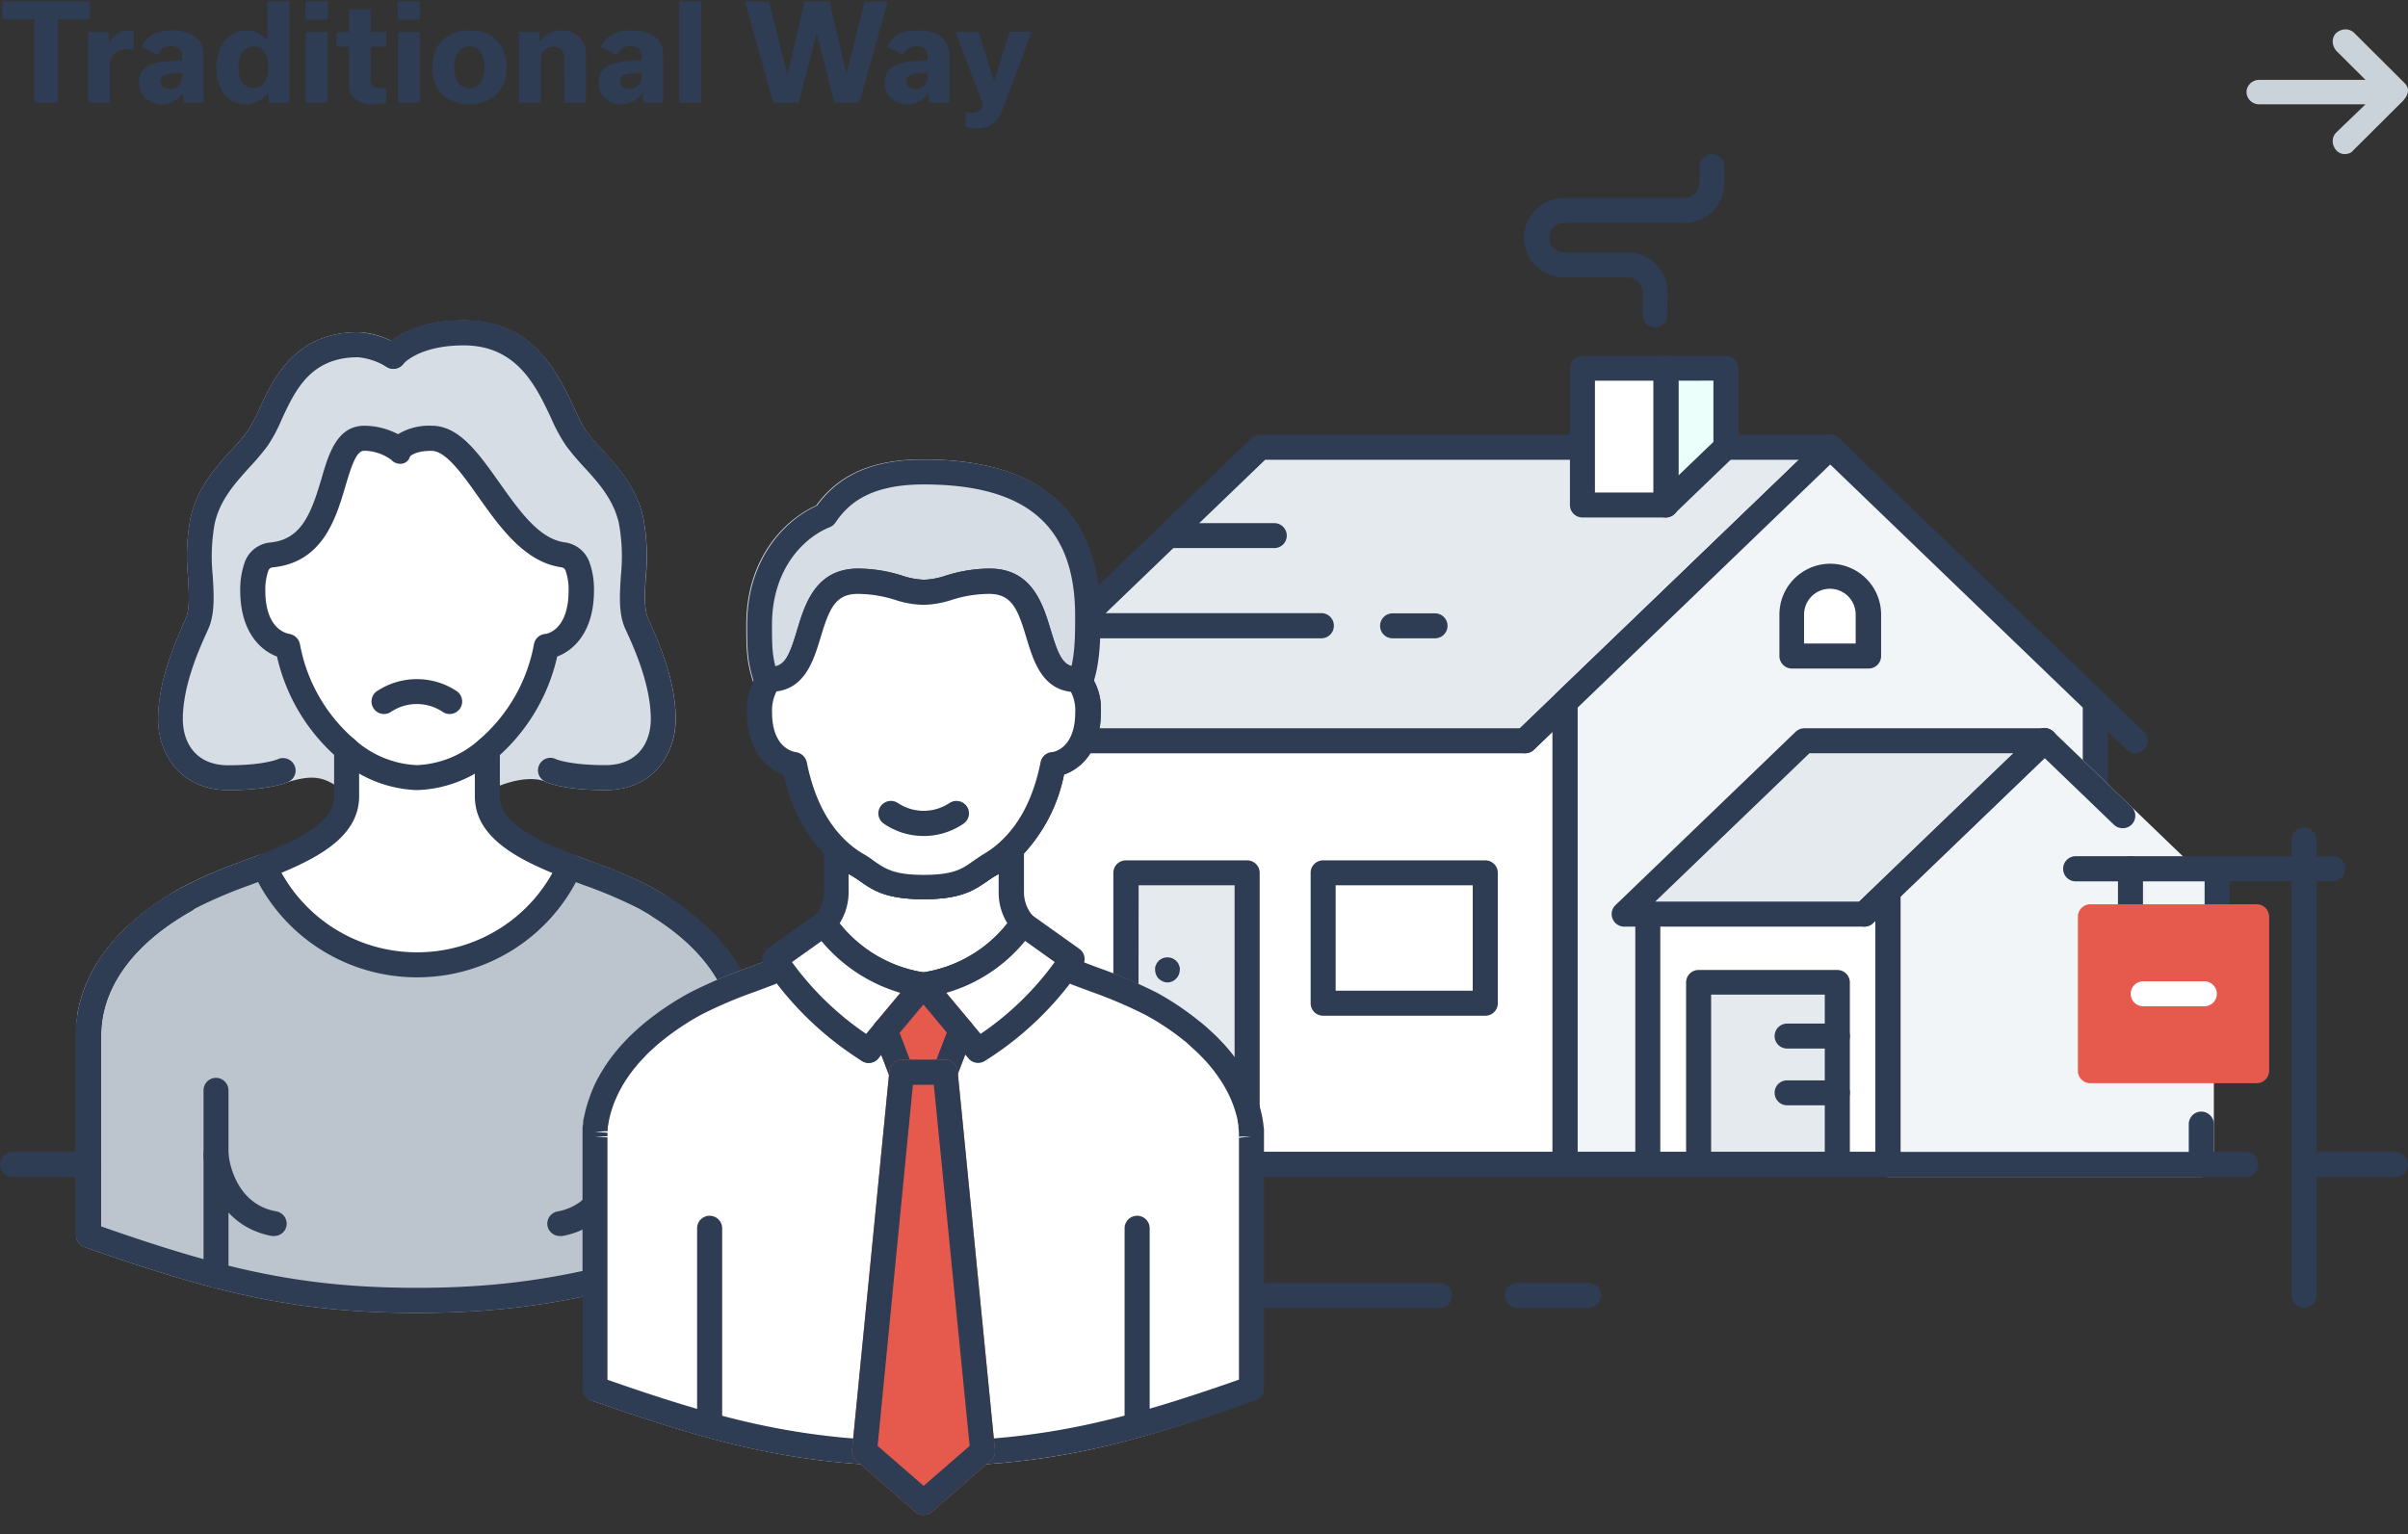
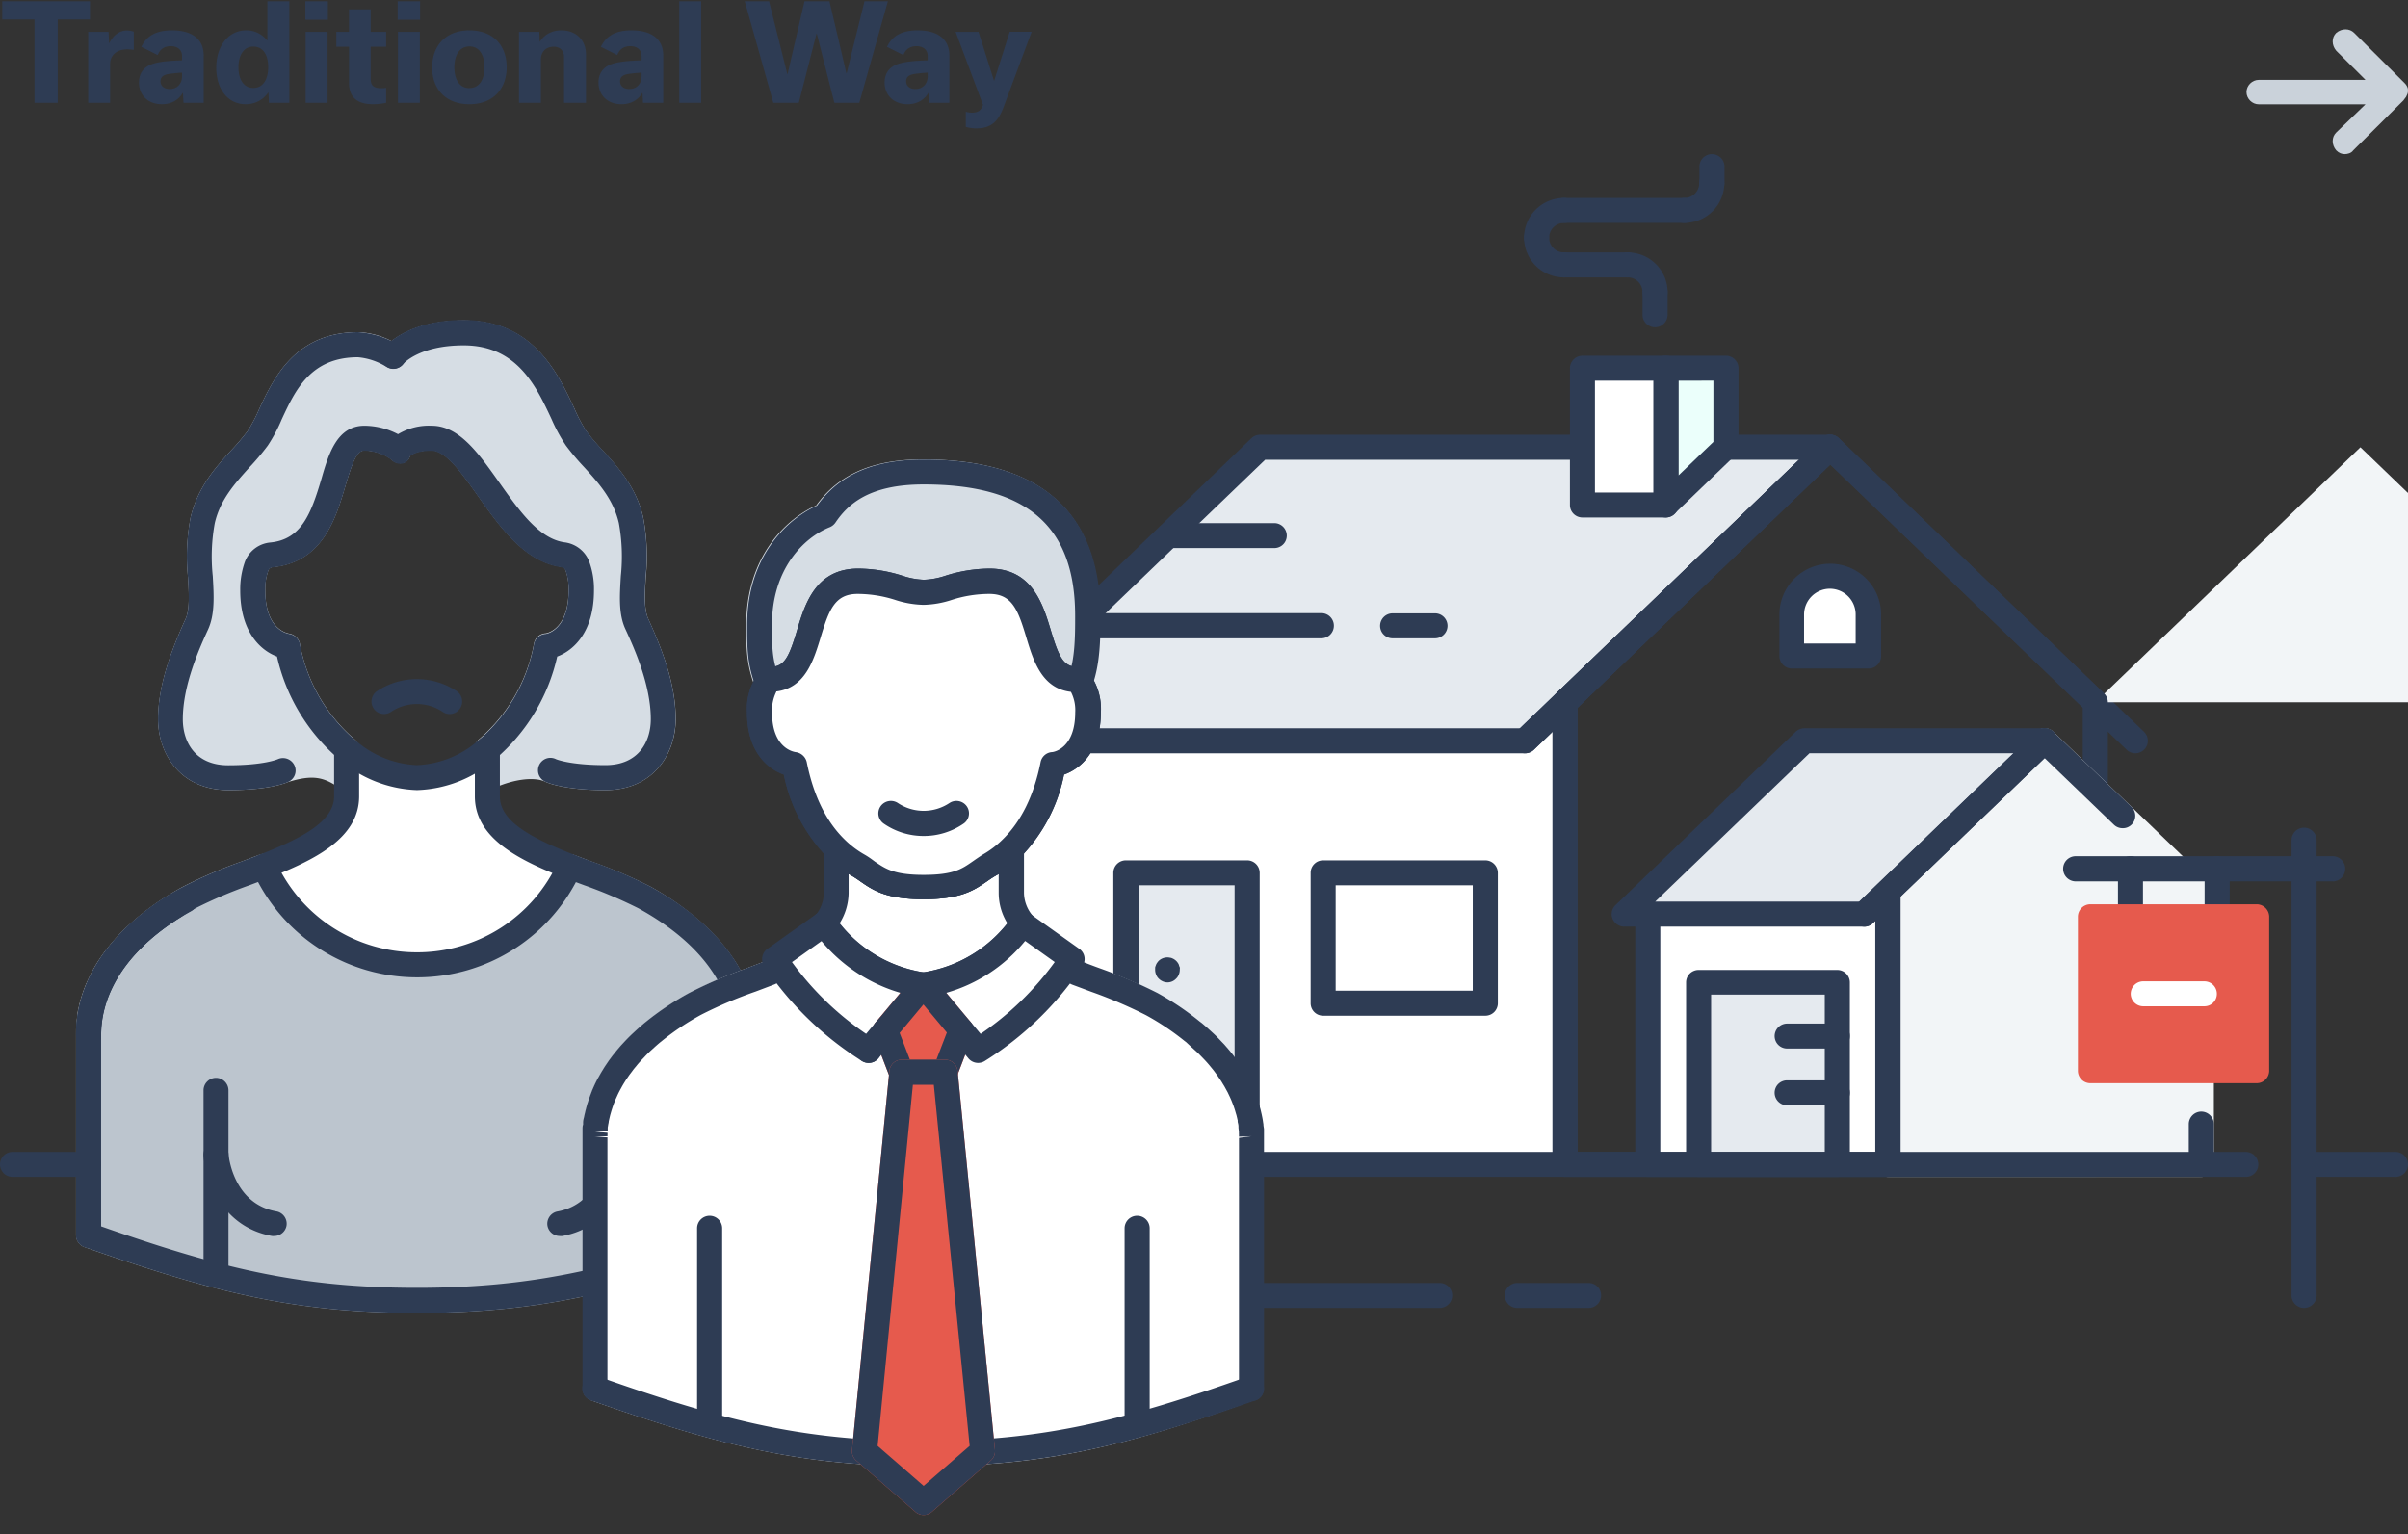
<svg xmlns="http://www.w3.org/2000/svg" width="328" height="209" fill="none">
  <rect width="100%" height="100%" fill="#333333" stroke="none" />
  <path d="M7.866 14V2.66h4.392V.176H.306V2.66h4.392V14h3.168ZM12.014 14h2.988V8.69c0-1.062.81-1.962 2.304-1.962.324 0 .702.036.918.072V4.316a2.877 2.877 0 0 0-.918-.162c-1.08 0-1.872.666-2.412 1.71h-.036l-.072-1.53h-2.772V14ZM27.749 14V7.574c0-2.124-1.422-3.438-4.32-3.438-2.16 0-3.456.738-4.176 2.25l2.232 1.116c.27-.702.81-1.206 1.782-1.206s1.53.54 1.53 1.35v.576c-1.566.054-3.006.144-4.014.486-1.332.45-1.854 1.404-1.854 2.538 0 1.71 1.224 2.952 3.132 2.952 1.26 0 2.25-.558 2.826-1.53h.036L24.995 14h2.754Zm-4.626-1.872c-.828 0-1.26-.468-1.26-1.044 0-.702.558-.918 1.134-1.008a21.02 21.02 0 0 1 1.8-.18v.504c0 .99-.648 1.728-1.674 1.728ZM33.472 14.198c1.26 0 2.358-.576 3.06-1.584h.036L36.622 14h2.79V.176h-2.988v5.328h-.036c-.702-.864-1.674-1.368-2.844-1.368-2.502 0-4.086 2.214-4.086 5.094 0 2.808 1.494 4.968 4.014 4.968Zm1.026-2.214c-1.368 0-2.016-1.278-2.016-2.79 0-1.62.684-2.844 2.016-2.844 1.35 0 2.034 1.134 2.034 2.808 0 1.602-.666 2.826-2.034 2.826ZM41.597 2.696h3.06V.176h-3.06v2.52ZM44.621 14V4.334h-2.988V14h2.988ZM45.81 6.368h1.729v4.914c0 1.872 1.008 2.916 3.276 2.916.666 0 1.332-.09 1.782-.198v-2.034a4.212 4.212 0 0 1-.684.054c-1.134 0-1.422-.486-1.422-1.314V6.368h2.106V4.334H50.49v-3.06h-2.952v3.06H45.81v2.034ZM54.166 2.696h3.06V.176h-3.06v2.52ZM57.19 14V4.334h-2.988V14h2.988ZM63.941 14.198c3.312 0 5.076-2.178 5.076-5.04 0-2.88-1.764-5.022-5.076-5.022-3.312 0-5.076 2.178-5.076 5.058 0 2.862 1.764 5.004 5.076 5.004Zm.018-7.866c1.368 0 2.034 1.224 2.034 2.844 0 1.602-.666 2.826-2.07 2.826-1.368 0-2.034-1.224-2.034-2.826 0-1.62.666-2.844 2.07-2.844ZM70.69 14h2.988V8.114c0-1.008.648-1.746 1.746-1.746.918 0 1.404.612 1.404 1.386V14h2.988V7.43c0-1.98-1.332-3.294-3.366-3.294-1.26 0-2.286.558-2.898 1.53h-.036l-.054-1.332H70.69V14ZM90.345 14V7.574c0-2.124-1.422-3.438-4.32-3.438-2.16 0-3.456.738-4.176 2.25l2.232 1.116c.27-.702.81-1.206 1.782-1.206s1.53.54 1.53 1.35v.576c-1.566.054-3.006.144-4.014.486-1.332.45-1.854 1.404-1.854 2.538 0 1.71 1.224 2.952 3.132 2.952 1.26 0 2.25-.558 2.826-1.53h.036L87.59 14h2.754Zm-4.626-1.872c-.828 0-1.26-.468-1.26-1.044 0-.702.558-.918 1.134-1.008a21.02 21.02 0 0 1 1.8-.18v.504c0 .99-.648 1.728-1.674 1.728ZM95.51 14V.176h-2.988V14h2.988ZM117.754.176l-2.43 9.81h-.036l-2.304-9.81h-3.402l-2.304 9.918h-.036L104.758.176h-3.312L105.334 14h3.474l2.412-9.414h.036L113.65 14h3.402L120.94.176h-3.186ZM129.315 14V7.574c0-2.124-1.422-3.438-4.32-3.438-2.16 0-3.456.738-4.176 2.25l2.232 1.116c.27-.702.81-1.206 1.782-1.206s1.53.54 1.53 1.35v.576c-1.566.054-3.006.144-4.014.486-1.332.45-1.854 1.404-1.854 2.538 0 1.71 1.224 2.952 3.132 2.952 1.26 0 2.25-.558 2.826-1.53h.036l.072 1.332h2.754Zm-4.626-1.872c-.828 0-1.26-.468-1.26-1.044 0-.702.558-.918 1.134-1.008a21.02 21.02 0 0 1 1.8-.18v.504c0 .99-.648 1.728-1.674 1.728ZM137.53 4.334l-2.106 6.642h-.036l-2.106-6.642h-3.114l3.726 9.954c-.234.774-.702 1.062-1.494 1.062a2.89 2.89 0 0 1-.846-.126v2.07c.342.09.81.198 1.44.198 2.07 0 3.006-1.026 3.708-2.916l3.816-10.242h-2.988Z" fill="#2E3C54" />
  <g clip-path="url(#a)">
    <path d="M135.524 158.639h77.666V96.473h-77.666v62.166Z" fill="#fff" />
-     <path d="M213.2 160.344h-77.627a1.708 1.708 0 0 1-1.708-1.695V96.483a1.704 1.704 0 0 1 1.708-1.705h77.676a1.7 1.7 0 0 1 1.572 1.053c.085.207.128.428.126.651v62.167a1.699 1.699 0 0 1-.514 1.216 1.695 1.695 0 0 1-1.233.479Zm-75.967-3.4h74.259V98.187h-74.259v58.757Z" fill="#2E3C54" />
    <path d="m249.3 60.938-41.557 39.986h-77.666l41.557-39.986H249.3Z" fill="#E5EAEF" />
    <path d="M207.743 102.629h-77.666a1.714 1.714 0 0 1-1.667-2.063c.071-.332.241-.634.486-.869l41.557-39.986c.317-.306.74-.477 1.181-.478H249.3a1.69 1.69 0 0 1 1.581 1.072 1.694 1.694 0 0 1-.391 1.86l-41.556 39.987a1.74 1.74 0 0 1-1.191.477Zm-73.439-3.41h72.756l38.013-36.576h-72.746L134.304 99.22Z" fill="#2E3C54" />
    <path d="M207.743 102.629a1.683 1.683 0 0 1-1.22-.526 1.702 1.702 0 0 1 0-2.406l41.556-39.986a1.704 1.704 0 0 1 2.412.048 1.706 1.706 0 0 1 0 2.406l-41.557 39.987a1.752 1.752 0 0 1-1.191.477Z" fill="#2E3C54" />
    <path d="M290.856 102.629a1.72 1.72 0 0 1-1.181-.477l-41.557-39.987a1.692 1.692 0 0 1-.048-2.406 1.7 1.7 0 0 1 1.2-.526 1.713 1.713 0 0 1 1.22.478l41.547 39.986a1.692 1.692 0 0 1 .049 2.406 1.704 1.704 0 0 1-1.23.526Z" fill="#2E3C54" />
-     <path d="M285.409 95.684v62.965H213.19V95.684l36.109-34.746 36.11 34.746Z" fill="#F2F5F7" />
+     <path d="M285.409 95.684v62.965V95.684l36.109-34.746 36.11 34.746Z" fill="#F2F5F7" />
    <path d="M285.409 160.344h-72.238a1.717 1.717 0 0 1-1.208-.493 1.713 1.713 0 0 1-.501-1.202V95.684a1.712 1.712 0 0 1 .518-1.228l36.119-34.746a1.718 1.718 0 0 1 2.372 0l36.119 34.746a1.7 1.7 0 0 1 .527 1.228v62.965a1.708 1.708 0 0 1-1.708 1.695Zm-70.51-3.4H283.7v-60.54l-34.4-33.119-34.401 33.12v60.539Z" fill="#2E3C54" />
    <path d="M299.837 121.448v37.201h-42.66v-37.201l21.33-20.524 21.33 20.524Z" fill="#F2F5F7" />
    <path d="M299.847 160.344h-42.67a1.695 1.695 0 0 1-1.698-1.695v-37.201a1.714 1.714 0 0 1 .133-.666c.089-.211.22-.401.384-.561l21.33-20.524a1.72 1.72 0 0 1 2.372 0l21.33 20.524a1.708 1.708 0 0 1 .527 1.227v37.201a1.705 1.705 0 0 1-1.708 1.695Zm-41-3.4h39.252v-34.775l-19.621-18.878-19.631 18.878v34.775Z" fill="#F2F5F7" />
    <path d="M224.446 158.649h32.731v-36.723h-32.731v36.723Z" fill="#fff" />
    <path d="M257.177 160.344h-32.722a1.701 1.701 0 0 1-1.708-1.695v-36.733a1.707 1.707 0 0 1 1.708-1.705h32.722a1.71 1.71 0 0 1 1.709 1.705v36.733a1.69 1.69 0 0 1-1.056 1.569 1.717 1.717 0 0 1-.653.126Zm-31.023-3.4h29.286v-33.323h-29.286v33.323Z" fill="#2E3C54" />
    <path d="M231.377 158.649h18.889v-24.791h-18.889v24.791Z" fill="#E5EAEF" />
    <path d="M250.266 160.344h-18.899a1.697 1.697 0 0 1-1.699-1.695v-24.791a1.693 1.693 0 0 1 1.047-1.574c.206-.086.428-.13.652-.13h18.899a1.708 1.708 0 0 1 1.708 1.704v24.791a1.708 1.708 0 0 1-1.708 1.695Zm-17.191-3.4h15.483v-21.43h-15.483v21.43Z" fill="#2E3C54" />
    <path d="m278.507 100.924-24.551 23.622h-32.722l24.541-23.622h32.732Z" fill="#E5EAEF" />
    <path d="M253.966 126.251h-32.732a1.72 1.72 0 0 1-1.581-1.072 1.684 1.684 0 0 1 .4-1.86l24.541-23.622a1.76 1.76 0 0 1 1.191-.477h32.732a1.714 1.714 0 0 1 1.581 1.062 1.726 1.726 0 0 1-.4 1.87l-24.551 23.612a1.685 1.685 0 0 1-1.181.487Zm-28.505-3.41h27.812l21.007-20.212h-27.811l-21.008 20.212Z" fill="#2E3C54" />
    <path d="M253.966 126.251a1.693 1.693 0 0 1-1.23-.526 1.703 1.703 0 0 1 0-2.406l24.551-23.622a1.71 1.71 0 0 1 2.411 0 1.71 1.71 0 0 1 0 2.416l-24.551 23.612a1.693 1.693 0 0 1-1.181.526Z" fill="#2E3C54" />
    <path d="M289.128 112.837a1.695 1.695 0 0 1-1.191-.477l-10.611-10.208a1.712 1.712 0 0 1 0-2.416 1.71 1.71 0 0 1 2.411 0l10.611 10.208a1.685 1.685 0 0 1 .375 1.856 1.67 1.67 0 0 1-.375.55 1.655 1.655 0 0 1-1.22.487Z" fill="#2E3C54" />
    <path d="m226.915 68.808 8.171-7.87V50.174h-8.171v18.634Z" fill="#EBFFFB" />
    <path d="M226.915 70.504a1.749 1.749 0 0 1-.663-.127 1.699 1.699 0 0 1-1.045-1.568V50.174a1.704 1.704 0 0 1 1.708-1.705h8.23a1.71 1.71 0 0 1 1.659 1.705V60.89a1.717 1.717 0 0 1-.527 1.227l-8.171 7.862c-.314.321-.74.51-1.191.526Zm1.709-18.635v12.916l4.764-4.578V51.86l-4.764.01Z" fill="#2E3C54" />
    <path d="M215.543 68.809h11.372V50.174h-11.372V68.81Z" fill="#fff" />
    <path d="M226.915 70.504h-11.362a1.702 1.702 0 0 1-1.579-1.045 1.69 1.69 0 0 1-.13-.65V50.174a1.708 1.708 0 0 1 1.709-1.705h11.362a1.708 1.708 0 0 1 1.709 1.705V68.81a1.69 1.69 0 0 1-1.056 1.568 1.702 1.702 0 0 1-.653.127Zm-9.664-3.4h7.956V51.869h-7.956v15.235Z" fill="#2E3C54" />
    <path d="M169.867 118.926H153.35v32.252h16.517v-32.252Z" fill="#E5EAEF" />
    <path d="M169.877 152.882H153.36a1.706 1.706 0 0 1-1.709-1.704v-32.252a1.703 1.703 0 0 1 1.709-1.705h16.517a1.706 1.706 0 0 1 1.708 1.705v32.252a1.713 1.713 0 0 1-1.708 1.704Zm-14.819-3.409h13.11v-28.852h-13.071l-.039 28.852Z" fill="#2E3C54" />
    <path d="M159.061 133.849a1.61 1.61 0 0 1-.674-.137 1.804 1.804 0 0 1-.547-.37 1.45 1.45 0 0 1-.361-.545 1.71 1.71 0 0 1-.137-.653v-.341c.029-.106.065-.21.108-.312a1.11 1.11 0 0 1 .156-.302c.062-.092.131-.18.205-.263a1.716 1.716 0 0 1 1.552-.448c.109.01.215.04.313.088.102.042.2.094.292.156.089.063.173.131.254.204.078.083.149.171.215.263.063.095.116.196.156.302 0 .107.078.215.107.312.03.097 0 .234 0 .341a1.708 1.708 0 0 1-.136.653 1.478 1.478 0 0 1-.371.545 1.607 1.607 0 0 1-1.132.507Z" fill="#2E3C54" />
    <path d="M202.306 118.926h-22.082v17.757h22.082v-17.757Z" fill="#fff" />
    <path d="M202.315 138.388h-22.091a1.697 1.697 0 0 1-1.698-1.705v-17.757a1.675 1.675 0 0 1 .494-1.205 1.69 1.69 0 0 1 1.204-.5h22.091a1.71 1.71 0 0 1 1.709 1.705v17.757a1.703 1.703 0 0 1-1.709 1.705Zm-20.382-3.409h18.674v-14.358h-18.674v14.358ZM173.567 74.673h-13.862a1.698 1.698 0 0 1-1.572-2.347 1.68 1.68 0 0 1 .919-.923c.207-.086.429-.13.653-.13h13.862a1.704 1.704 0 0 1 1.578 2.356 1.692 1.692 0 0 1-.925.917 1.704 1.704 0 0 1-.653.127ZM179.98 86.966h-33.132a1.712 1.712 0 0 1-1.584-1.066 1.707 1.707 0 0 1-.124-.659 1.704 1.704 0 0 1 1.708-1.704h33.132a1.71 1.71 0 0 1 1.709 1.704 1.708 1.708 0 0 1-1.709 1.725ZM195.463 86.966h-5.77a1.704 1.704 0 0 1-1.578-1.045 1.704 1.704 0 0 1 1.578-2.356h5.77a1.708 1.708 0 0 1 1.708 1.676 1.707 1.707 0 0 1-1.708 1.725Z" fill="#2E3C54" />
    <path d="M244.077 89.42v-5.66a5.216 5.216 0 0 1 1.532-3.681 5.226 5.226 0 0 1 7.383-.003 5.203 5.203 0 0 1 1.53 3.685v5.66h-10.445Z" fill="#fff" />
    <path d="M254.522 91.086h-10.445a1.71 1.71 0 0 1-1.699-1.705v-5.66a6.921 6.921 0 0 1 2.03-4.883 6.948 6.948 0 0 1 4.891-2.032 6.951 6.951 0 0 1 4.899 2.028 6.916 6.916 0 0 1 2.032 4.888v5.66a1.704 1.704 0 0 1-1.708 1.704Zm-8.786-3.41h7.029v-3.954a3.494 3.494 0 0 0-1.029-2.48 3.527 3.527 0 0 0-2.485-1.027 3.525 3.525 0 0 0-3.515 3.507v3.955Z" fill="#2E3C54" />
    <path d="M131.991 144.554a12.1 12.1 0 0 1 4.452-4.768 12.139 12.139 0 0 1 6.286-1.768 12.15 12.15 0 0 1 8.452 3.425 12.096 12.096 0 0 1 3.672 8.332v.361a12.076 12.076 0 0 1-3.504 8.513h-27.49a9.575 9.575 0 0 1-1.152-4.559 9.524 9.524 0 0 1 2.702-6.648 9.567 9.567 0 0 1 6.582-2.888Z" fill="#fff" />
    <path d="M151.397 160.344h-27.489a1.719 1.719 0 0 1-1.503-.886 11.284 11.284 0 0 1-1.357-5.368c-.01-2.75.995-5.407 2.822-7.465a11.232 11.232 0 0 1 7.086-3.698 13.786 13.786 0 0 1 5.032-4.851 13.818 13.818 0 0 1 6.77-1.763 13.8 13.8 0 0 1 9.659 3.89 13.746 13.746 0 0 1 4.174 9.523v.409a13.75 13.75 0 0 1-4.003 9.741 1.72 1.72 0 0 1-1.191.468Zm-26.357-3.4h25.645a10.302 10.302 0 0 0 2.548-6.818v-.322a10.346 10.346 0 0 0-3.145-7.166 10.392 10.392 0 0 0-7.271-2.925 10.42 10.42 0 0 0-5.416 1.509 10.396 10.396 0 0 0-3.839 4.101 1.689 1.689 0 0 1-1.454.916 7.819 7.819 0 0 0-5.378 2.36 7.784 7.784 0 0 0-2.207 5.433c-.03.992.133 1.981.478 2.912h.039Z" fill="#2E3C54" />
    <path d="M169.867 151.178H145.13v7.471h24.737v-7.471Z" fill="#fff" />
    <path d="M169.877 160.344H145.13a1.695 1.695 0 0 1-1.698-1.695v-7.471a1.675 1.675 0 0 1 .494-1.205 1.707 1.707 0 0 1 1.204-.5h24.747a1.706 1.706 0 0 1 1.708 1.705v7.471a1.708 1.708 0 0 1-1.708 1.695Zm-23.038-3.4h21.329v-4.062h-21.329v4.062Z" fill="#2E3C54" />
    <path d="M305.899 160.344H111.94c-.451 0-.883-.179-1.201-.496a1.692 1.692 0 0 1-.498-1.199 1.698 1.698 0 0 1 1.699-1.705h193.959a1.71 1.71 0 0 1 1.708 1.705 1.692 1.692 0 0 1-1.708 1.695ZM196.097 178.199h-59.44a1.693 1.693 0 0 1-1.205-.5 1.702 1.702 0 0 1 .004-2.403c.318-.318.75-.496 1.201-.496h59.44a1.69 1.69 0 0 1 1.578 1.044 1.69 1.69 0 0 1-.37 1.856c-.32.32-.755.499-1.208.499ZM216.382 178.199h-9.713a1.697 1.697 0 0 1-1.698-1.704 1.7 1.7 0 0 1 .497-1.199 1.705 1.705 0 0 1 1.201-.496h9.713a1.68 1.68 0 0 1 .653.126c.208.084.396.209.555.367a1.679 1.679 0 0 1 .501 1.202 1.708 1.708 0 0 1-1.709 1.704ZM326.292 160.344h-12.447a1.701 1.701 0 0 1-1.708-1.695 1.71 1.71 0 0 1 1.708-1.705h12.447a1.71 1.71 0 0 1 1.708 1.705 1.692 1.692 0 0 1-1.708 1.695ZM225.441 44.593a1.704 1.704 0 0 1-1.708-1.705V39.81a1.704 1.704 0 0 1 1.708-1.705 1.71 1.71 0 0 1 1.709 1.705v3.078a1.71 1.71 0 0 1-1.709 1.705ZM233.192 26.66a1.704 1.704 0 0 1-1.578-1.044 1.691 1.691 0 0 1-.13-.651v-2.26A1.704 1.704 0 0 1 233.192 21a1.71 1.71 0 0 1 1.709 1.705v2.26a1.705 1.705 0 0 1-1.709 1.695ZM221.722 37.793h-8.698a1.71 1.71 0 0 1-1.708-1.694 1.704 1.704 0 0 1 1.708-1.705h8.698a1.71 1.71 0 0 1 1.708 1.705 1.7 1.7 0 0 1-.503 1.199 1.71 1.71 0 0 1-1.205.495ZM229.444 30.37h-16.42a1.71 1.71 0 0 1-1.708-1.694 1.699 1.699 0 0 1 1.055-1.575c.207-.086.429-.13.653-.13h16.42a1.704 1.704 0 0 1 1.708 1.705 1.71 1.71 0 0 1-1.708 1.695Z" fill="#2E3C54" />
    <path d="M221.722 36.098c.987 0 1.933.391 2.63 1.087a3.705 3.705 0 0 1 1.089 2.625" fill="#fff" />
    <path d="M225.441 41.514a1.704 1.704 0 0 1-1.708-1.705c0-.532-.211-1.044-.588-1.422a2.025 2.025 0 0 0-1.423-.594 1.7 1.7 0 0 1-1.708-1.694 1.704 1.704 0 0 1 1.708-1.705 5.442 5.442 0 0 1 3.835 1.589 5.423 5.423 0 0 1 1.593 3.827 1.718 1.718 0 0 1-1.709 1.704Z" fill="#2E3C54" />
    <path d="M213.024 36.099a3.734 3.734 0 0 1-2.627-1.09 3.719 3.719 0 0 1-1.092-2.622" fill="#fff" />
    <path d="M213.024 37.793a5.431 5.431 0 0 1-3.834-1.583 5.406 5.406 0 0 1-1.593-3.823 1.704 1.704 0 0 1 1.708-1.705 1.71 1.71 0 0 1 1.708 1.705 2.005 2.005 0 0 0 2.011 2.007 1.71 1.71 0 0 1 1.709 1.704 1.692 1.692 0 0 1-.501 1.202 1.696 1.696 0 0 1-1.208.493Z" fill="#2E3C54" />
-     <path d="M233.192 24.965a3.714 3.714 0 0 1-1.092 2.621 3.732 3.732 0 0 1-2.627 1.09" fill="#fff" />
    <path d="M229.444 30.37a1.7 1.7 0 0 1-1.709-1.694 1.71 1.71 0 0 1 1.709-1.705 2.005 2.005 0 0 0 2.011-2.007 1.704 1.704 0 0 1 1.708-1.704 1.71 1.71 0 0 1 1.708 1.705 5.42 5.42 0 0 1-1.596 3.82 5.442 5.442 0 0 1-3.831 1.586Z" fill="#2E3C54" />
    <path d="M209.305 32.387a3.71 3.71 0 0 1 1.089-2.624 3.725 3.725 0 0 1 2.63-1.087" fill="#fff" />
    <path d="M209.305 34.082a1.702 1.702 0 0 1-1.578-1.044 1.69 1.69 0 0 1-.13-.65c0-1.437.572-2.815 1.589-3.83a5.435 5.435 0 0 1 3.838-1.587 1.71 1.71 0 0 1 1.709 1.705 1.692 1.692 0 0 1-1.056 1.569 1.7 1.7 0 0 1-.653.126 2.022 2.022 0 0 0-2.011 2.016 1.7 1.7 0 0 1-.503 1.2 1.714 1.714 0 0 1-1.205.495ZM250.266 142.859h-6.833a1.698 1.698 0 0 1-1.208-2.9c.32-.32.754-.5 1.208-.5h6.833a1.71 1.71 0 0 1 1.708 1.705 1.708 1.708 0 0 1-1.708 1.695ZM250.266 150.594h-6.833a1.707 1.707 0 0 1-1.579-2.356 1.69 1.69 0 0 1 .926-.918c.207-.085.429-.127.653-.126h6.833a1.708 1.708 0 0 1 1.708 1.695 1.71 1.71 0 0 1-1.708 1.705Z" fill="#2E3C54" />
    <path d="M101.524 140.434V139.469c0-.185 0-.37-.069-.574-.068-.205 0-.195 0-.293 0-.097-.068-.409-.107-.623-.039-.214-.049-.224-.078-.341-.029-.117-.098-.438-.156-.672-.059-.234-.078-.253-.108-.38-.029-.127-.146-.468-.224-.711l-.146-.419c-.098-.244-.186-.487-.293-.731a13.938 13.938 0 0 1-.205-.477 15.287 15.287 0 0 0-.352-.74l-.332-.536c-.136-.243-.273-.487-.43-.73l-.36-.575c-.147-.234-.313-.468-.479-.702l-.478-.642-.517-.653-.625-.721c-.166-.185-.352-.37-.527-.555a55.244 55.244 0 0 0-.82-.838l-.46-.419a22.759 22.759 0 0 0-1.122-.974l-.254-.195a37.353 37.353 0 0 0-5.525-3.691 96.775 96.775 0 0 0-10.22-4.257 22.671 22.671 0 0 1-8.402 9.789 22.742 22.742 0 0 1-12.391 3.634 22.742 22.742 0 0 1-12.419-3.617 22.666 22.666 0 0 1-8.423-9.797 95.961 95.961 0 0 0-10.211 4.228 37.439 37.439 0 0 0-5.525 3.692l-.254.195c-.4.331-.762.652-1.123.974l-.459.419c-.283.282-.556.555-.82.837-.263.283-.36.37-.527.556l-.624.72-.518.653-.478.643c-.166.234-.332.468-.478.701l-.362.575c-.156.244-.292.487-.43.731l-.272.516c-.127.253-.244.497-.352.74-.107.244-.146.322-.205.477-.059.156-.205.488-.293.731l-.146.419c-.088.243-.156.477-.225.711-.068.234-.068.253-.107.38-.04.127-.107.448-.156.672-.05.224-.059.224-.078.341-.02.117-.069.419-.108.623.006.098.006.195 0 .293 0 .204 0 .389-.058.574V168.254c17.883 6.312 28.67 8.883 44.71 8.883 16.038 0 26.825-2.571 44.709-8.883v-27.275c-.078-.136-.078-.331-.088-.545Z" fill="#BCC5CE" />
    <path d="M56.785 178.881c-16.859 0-28.026-2.922-45.227-8.952a1.73 1.73 0 0 1-1.2-1.627V140.219l.058-.847c0-.263.049-.468.078-.682v-.224c.049-.331.088-.555.127-.799l.059-.243c.087-.39.136-.624.204-.877l.088-.322c.108-.36.186-.613.274-.876.088-.263.097-.293.156-.448.059-.156.205-.556.322-.828l.234-.517c.117-.253.244-.526.381-.798.137-.273.195-.39.303-.575.107-.185.293-.526.459-.799.165-.273.253-.409.39-.614.137-.204.342-.506.527-.769.186-.263.332-.458.508-.682.175-.224.37-.467.556-.701l.674-.78.498-.535c.341-.351.624-.653.976-.974l.488-.448c.38-.341.771-.692 1.181-1.033l.195-.156a39.247 39.247 0 0 1 5.857-3.896 63.815 63.815 0 0 1 7.81-3.361l2.567-.974a1.704 1.704 0 0 1 2.177.896 21.03 21.03 0 0 0 7.782 9.043 21.094 21.094 0 0 0 11.459 3.367 21.074 21.074 0 0 0 11.478-3.341 21.01 21.01 0 0 0 7.802-9.04 1.71 1.71 0 0 1 2.186-.896l2.587.974a64.298 64.298 0 0 1 7.81 3.342 38.875 38.875 0 0 1 5.779 3.896l.273.214c.41.341.8.682 1.181 1.033l.479.438c.312.302.605.604.888.896l.556.594c.235.263.45.517.664.78.215.263.4.477.567.701.166.224.35.458.507.692.156.233.361.506.527.759.166.254.264.41.391.614l.459.799.302.565c.137.273.264.545.381.818.078.166.156.341.224.507.069.165.225.535.322.798l.166.468c.088.273.166.526.245.789l.117.419c.068.243.127.497.175.74l.078.38c.049.234.088.458.118.682l.058.321.059.556-1.679.36 1.698-.185v28.901a1.701 1.701 0 0 1-1.337 1.666c-16.996 6-28.192 8.874-45.022 8.874Zm-43.011-11.816c16.224 5.679 27.002 8.387 43.011 8.387 16.01 0 26.806-2.708 43.04-8.397v-26.719a3.87 3.87 0 0 0 0-.467l1.679-.4-1.698.175c0-.224 0-.36-.059-.516v-.273c0-.175-.058-.35-.097-.555v-.185c-.069-.312-.118-.506-.166-.711l-.078-.273c-.088-.282-.147-.496-.225-.711l-.088-.263-.303-.779-.312-.458c-.107-.224-.205-.448-.322-.672l-.254-.487c-.117-.214-.244-.429-.38-.662l-.333-.517a15.205 15.205 0 0 0-.449-.652c-.156-.215-.283-.4-.439-.595-.156-.194-.293-.37-.449-.555-.156-.185-.4-.487-.605-.721l-.43-.448c-.312-.321-.556-.584-.84-.847l-.419-.39c-.342-.311-.683-.613-1.054-.974 0 0-.235-.175-.235-.185a35.596 35.596 0 0 0-5.28-3.526 62.817 62.817 0 0 0-7.4-3.156l-1.152-.439a24.47 24.47 0 0 1-9.017 9.484 24.55 24.55 0 0 1-12.625 3.491 24.532 24.532 0 0 1-12.626-3.49 24.463 24.463 0 0 1-9.016-9.485l-1.133.429a62.225 62.225 0 0 0-7.409 3.166 35.09 35.09 0 0 0-5.271 3.526l-.137.107c-.479.39-.82.692-1.152.974l-.44.4-.77.769-.489.526c-.205.224-.39.448-.576.672l-.488.595-.43.594-.448.643-.322.516a13.16 13.16 0 0 0-.39.672l-.255.487c-.107.214-.214.438-.312.662l-.195.429c-.088.224-.176.438-.254.653l-.137.38c-.078.224-.136.438-.205.642l-.097.341c-.05.215-.098.41-.137.614v.156c-.068.321-.098.506-.127.692v.165c0 .283-.058.448-.068.614l-1.728.088 1.708.126v.477l-1.718.078 1.709.078v.536l-.108 26.164Z" fill="#BCC5CE" />
-     <path d="M101.534 169.988a1.707 1.707 0 0 1-1.709-1.705v-27.275c0-5.99-3.904-11.689-10.874-16.072a1.696 1.696 0 0 1-.093-2.826 1.704 1.704 0 0 1 1.898-.058c10.865 6.761 12.486 14.777 12.486 18.956v27.275a1.71 1.71 0 0 1-1.708 1.705ZM84.167 175.481a1.708 1.708 0 0 1-1.708-1.704v-25.22a1.702 1.702 0 0 1 1.708-1.704 1.709 1.709 0 0 1 1.709 1.704v25.249a1.708 1.708 0 0 1-1.708 1.675Z" fill="#2E3C54" />
    <path d="M76.24 168.4a1.701 1.701 0 0 1-1.669-1.393 1.7 1.7 0 0 1 1.367-1.948c5.857-1.072 6.511-7.579 6.53-7.852a1.673 1.673 0 0 1 1.172-1.488c.214-.068.44-.091.664-.07a1.704 1.704 0 0 1 1.572 1.822c-.254 3.243-2.52 9.74-9.323 10.939a1.717 1.717 0 0 1-.313-.01ZM12.066 169.988a1.71 1.71 0 0 1-1.709-1.705v-27.275c0-4.179 1.62-12.186 12.486-18.956a1.704 1.704 0 0 1 2.565 1.828 1.691 1.691 0 0 1-.76 1.056c-7.008 4.373-10.874 10.082-10.874 16.072v27.275a1.699 1.699 0 0 1-.5 1.205 1.704 1.704 0 0 1-1.208.5ZM29.432 175.481a1.709 1.709 0 0 1-1.708-1.704v-25.22a1.703 1.703 0 0 1 1.708-1.704 1.71 1.71 0 0 1 1.689 1.704v25.249a1.703 1.703 0 0 1-1.689 1.675Z" fill="#2E3C54" />
    <path d="M37.359 168.4a1.81 1.81 0 0 1-.313 0c-6.833-1.237-9.068-7.696-9.322-10.939a1.717 1.717 0 0 1 1.581-1.832 1.73 1.73 0 0 1 1.826 1.569c0 .311.644 6.818 6.53 7.851a1.708 1.708 0 0 1 1.367 1.948 1.7 1.7 0 0 1-1.67 1.403ZM12.056 142.713a1.705 1.705 0 0 1-1.708-1.705c0-6.662 3.856-13.023 10.855-17.894a28.246 28.246 0 0 1 3.172-1.948 1.713 1.713 0 0 1 2.323.662 1.704 1.704 0 0 1-.653 2.319 34.04 34.04 0 0 0-2.929 1.802c-7.81 5.416-9.39 11.202-9.39 15.108a1.703 1.703 0 0 1-1.67 1.656Z" fill="#2E3C54" />
    <path d="M31.121 105.941c-5.496 0-7.897-3.984-7.897-7.968 0-4.783 2.098-9.663 3.602-12.946 1.503-3.282-.45-8.767.8-14.153 1.191-5.183 5.184-7.978 7.488-11.164C37.72 56.096 38.9 46.96 48.78 46.96c1.703.138 3.346.682 4.793 1.587 0 0 2.49-3.185 9.587-3.185 10.738 0 12.69 10.715 15.277 14.348 2.304 3.186 6.296 5.981 7.487 11.164 1.25 5.357-.703 10.851.8 14.153 1.504 3.302 3.603 8.163 3.603 12.946 0 3.984-2.401 7.968-7.897 7.968s-7.478-.974-7.478-.974c-1.952-.877-5.018-.672-8.6.974v-3.896a24.109 24.109 0 0 0 8.043-14.018s4.745-.448 4.745-7.617a8.975 8.975 0 0 0-.557-3.38 2.426 2.426 0 0 0-1.903-1.471c-8.122-1.11-11.949-15.878-17.933-15.878-3.573 0-4.373 1.598-4.373 1.598a8.006 8.006 0 0 0-4.793-1.598c-5.604 0-2.607 14.923-12.69 15.898a2.394 2.394 0 0 0-1.953 1.5 9.04 9.04 0 0 0-.547 3.33c0 7.17 4.745 7.618 4.745 7.618a24.148 24.148 0 0 0 8.033 14.018v3.896c-2.518-1.714-4.52-2.26-8.59-.974.04-.01-1.943.974-7.458.974Z" fill="#D6DDE4" />
    <path d="M47.218 107.646a1.706 1.706 0 0 1-.976-.293c-2.108-1.441-3.563-1.87-7.028-.798-.635.272-2.997 1.091-8.083 1.091-6.6 0-9.596-5.007-9.596-9.673s1.894-9.595 3.748-13.637c.586-1.306.46-3.42.332-5.66-.28-2.73-.162-5.486.352-8.182.976-4.091 3.397-6.819 5.554-9.157.786-.829 1.526-1.7 2.216-2.61a20.703 20.703 0 0 0 1.572-2.99c1.952-4.17 4.88-10.472 13.49-10.472 1.584.068 3.133.48 4.54 1.208 1.464-1.15 4.5-2.806 9.84-2.806 9.45 0 12.827 7.228 15.063 12.01.45 1.059.984 2.079 1.6 3.05a29.527 29.527 0 0 0 2.216 2.61c2.158 2.377 4.608 5.056 5.555 9.157a28.29 28.29 0 0 1 .352 8.182c-.127 2.24-.254 4.354.341 5.66 1.845 4.052 3.739 8.835 3.739 13.637 0 4.666-2.997 9.673-9.596 9.673-5.73 0-8.005-1.043-8.239-1.169-1.181-.526-3.71-.565-7.116.974a1.726 1.726 0 0 1-1.64-.107 1.71 1.71 0 0 1-.781-1.442v-3.896a1.7 1.7 0 0 1 .615-1.315 22.501 22.501 0 0 0 7.448-13.014 1.704 1.704 0 0 1 1.513-1.383c.303 0 3.202-.585 3.202-5.923a7.584 7.584 0 0 0-.43-2.747.702.702 0 0 0-.546-.409c-5.008-.692-8.376-5.455-11.353-9.653-2.158-3.059-4.403-6.215-6.346-6.215-2.313 0-2.928.77-2.928.77a1.344 1.344 0 0 1-1.054.974 1.654 1.654 0 0 1-1.494-.517 6.374 6.374 0 0 0-3.7-1.198c-1.064 0-1.698 1.948-2.548 4.793-1.298 4.393-3.075 10.432-9.928 11.095a.695.695 0 0 0-.576.438 7.72 7.72 0 0 0-.42 2.698c0 5.338 2.93 5.845 3.232 5.923a1.768 1.768 0 0 1 1.484 1.383 22.452 22.452 0 0 0 7.448 13.014 1.703 1.703 0 0 1 .615 1.315v3.896a1.684 1.684 0 0 1-.908 1.51c-.239.132-.507.202-.78.205Zm25.108-4.871a7.99 7.99 0 0 1 3.358.663c.049 0 1.952.837 6.775.837 4.559 0 6.189-3.243 6.189-6.273 0-4.715-2.323-9.8-3.446-12.234-.976-2.075-.79-4.598-.635-7.267a25.277 25.277 0 0 0-.273-7.218c-.752-3.234-2.782-5.475-4.754-7.637a33.532 33.532 0 0 1-2.46-2.922 22.767 22.767 0 0 1-1.952-3.595c-2.09-4.47-4.696-10.043-11.968-10.043-6.033 0-8.171 2.455-8.26 2.552a1.719 1.719 0 0 1-2.244.36 8.915 8.915 0 0 0-3.905-1.314c-6.472 0-8.551 4.51-10.396 8.484a21.22 21.22 0 0 1-1.894 3.556A33.567 33.567 0 0 1 34 63.646c-1.953 2.172-4.012 4.403-4.754 7.637a25.27 25.27 0 0 0-.274 7.218c.157 2.669.303 5.192-.634 7.257-1.123 2.455-3.446 7.53-3.446 12.244 0 3.03 1.63 6.273 6.189 6.273 4.88 0 6.726-.818 6.745-.828l.225-.087c3.231-.974 5.447-.974 7.4-.234v-.244a25.965 25.965 0 0 1-7.81-13.403c-2.206-.818-5.008-3.322-5.008-9.01-.02-1.344.2-2.68.654-3.946a4.093 4.093 0 0 1 3.446-2.58c4.217-.41 5.545-3.897 6.96-8.67.976-3.39 2.128-7.238 5.857-7.238a9.993 9.993 0 0 1 4.579 1.15 8.146 8.146 0 0 1 4.598-1.15c3.719 0 6.345 3.721 9.137 7.657 2.792 3.935 5.486 7.792 9.02 8.24a4.144 4.144 0 0 1 3.24 2.494c.488 1.291.723 2.663.694 4.042 0 5.69-2.802 8.193-5.008 9.01a25.965 25.965 0 0 1-7.81 13.404v.604a14.344 14.344 0 0 1 4.325-.711Z" fill="#D6DDE4" />
    <path d="M56.795 105.941a15.226 15.226 0 0 0 9.586-3.897v6.41c0 4.637 5.369 7.267 11.207 9.546a22.67 22.67 0 0 1-8.401 9.789 22.741 22.741 0 0 1-12.392 3.634 22.734 22.734 0 0 1-12.386-3.622 22.665 22.665 0 0 1-8.407-9.772c5.857-2.279 11.206-4.87 11.206-9.546v-6.409a15.272 15.272 0 0 0 9.587 3.867Z" fill="#fff" />
-     <path d="M78.613 77.059c.4 1.08.59 2.228.556 3.38 0 7.17-4.744 7.618-4.744 7.618a24.107 24.107 0 0 1-8.044 14.017 15.225 15.225 0 0 1-9.586 3.896 15.27 15.27 0 0 1-9.587-3.896 24.147 24.147 0 0 1-8.033-14.017s-4.745-.448-4.745-7.618a9.043 9.043 0 0 1 .547-3.331 2.388 2.388 0 0 1 1.952-1.5c10.035-.974 7.039-15.898 12.69-15.898a8.007 8.007 0 0 1 4.794 1.598s.8-1.598 4.373-1.598c5.984 0 9.762 14.768 17.933 15.878a2.434 2.434 0 0 1 1.894 1.471Z" fill="#fff" />
    <path d="M12.066 142.713a1.705 1.705 0 0 1-1.708-1.705c0-4.549 1.893-13.218 14.642-20.222a65.347 65.347 0 0 1 7.81-3.37c.859-.322 1.718-.643 2.567-.974 6.082-2.367 10.133-4.627 10.133-7.959v-6.409a1.705 1.705 0 0 1 3.28-.652c.085.207.128.428.127.652v6.409c0 5.845-6.345 8.767-12.3 11.134l-2.587.974a62.543 62.543 0 0 0-7.419 3.166c-11.177 6.156-12.837 13.443-12.837 17.242a1.702 1.702 0 0 1-1.052 1.583 1.7 1.7 0 0 1-.656.131ZM101.534 142.713a1.71 1.71 0 0 1-1.709-1.705c0-3.799-1.67-11.085-12.837-17.241a62.98 62.98 0 0 0-7.409-3.156l-2.616-.974c-5.945-2.328-12.28-5.29-12.28-11.134v-6.41a1.703 1.703 0 0 1 1.708-1.704 1.697 1.697 0 0 1 1.698 1.704v6.41c0 3.322 4.051 5.591 10.114 7.958.868.341 1.727.672 2.596.974a64.173 64.173 0 0 1 7.81 3.361c12.69 7.004 14.643 15.673 14.643 20.222a1.709 1.709 0 0 1-1.718 1.695Z" fill="#2E3C54" />
    <path d="M56.795 133.157a24.524 24.524 0 0 1-13.316-3.92 24.45 24.45 0 0 1-9.039-10.516 1.7 1.7 0 0 1 2.167-2.283 1.723 1.723 0 0 1 .947.9 21.035 21.035 0 0 0 7.782 9.043 21.103 21.103 0 0 0 11.459 3.367 21.083 21.083 0 0 0 11.445-3.346 21.013 21.013 0 0 0 7.786-9.015 1.698 1.698 0 0 1 .947-.9 1.714 1.714 0 0 1 1.308.033 1.703 1.703 0 0 1 .86 2.25 24.42 24.42 0 0 1-9.042 10.489 24.489 24.489 0 0 1-13.304 3.898ZM56.795 107.646a16.974 16.974 0 0 1-10.68-4.267 25.822 25.822 0 0 1-8.385-13.93c-2.206-.818-5.008-3.321-5.008-9.01-.021-1.343.2-2.68.654-3.945a4.092 4.092 0 0 1 3.446-2.581c4.217-.41 5.545-3.897 6.96-8.67.976-3.39 2.128-7.237 5.857-7.237a9.993 9.993 0 0 1 4.578 1.15 8.145 8.145 0 0 1 4.598-1.15c3.72 0 6.346 3.72 9.138 7.656 2.791 3.936 5.486 7.793 9.02 8.241a4.144 4.144 0 0 1 3.24 2.494 10.81 10.81 0 0 1 .694 4.042c0 5.689-2.802 8.192-5.008 9.01a25.793 25.793 0 0 1-8.386 13.93 16.926 16.926 0 0 1-10.718 4.267Zm-7.185-46.23c-1.064 0-1.699 1.947-2.548 4.792-1.298 4.393-3.075 10.432-9.928 11.095a.695.695 0 0 0-.576.438 7.72 7.72 0 0 0-.42 2.698c0 5.338 2.93 5.845 3.232 5.923a1.768 1.768 0 0 1 1.483 1.383 22.453 22.453 0 0 0 7.449 13.014 13.546 13.546 0 0 0 8.493 3.487 13.546 13.546 0 0 0 8.493-3.477 22.503 22.503 0 0 0 7.448-13.014 1.704 1.704 0 0 1 1.513-1.383c.303 0 3.202-.585 3.202-5.923a7.581 7.581 0 0 0-.43-2.747.701.701 0 0 0-.546-.409c-5.008-.692-8.376-5.455-11.353-9.653-2.158-3.059-4.403-6.215-6.346-6.215-2.313 0-2.928.77-2.928.77a1.344 1.344 0 0 1-1.054.974 1.652 1.652 0 0 1-1.494-.517 6.373 6.373 0 0 0-3.69-1.237Z" fill="#2E3C54" />
    <path d="M82.459 107.646c-5.73 0-8.005-1.043-8.24-1.169a1.707 1.707 0 0 1-.356-2.807 1.681 1.681 0 0 1 1.239-.412c.223.017.441.078.64.179 0 0 1.865.809 6.717.809 4.559 0 6.189-3.244 6.189-6.273 0-4.715-2.323-9.8-3.446-12.235-.976-2.075-.79-4.598-.635-7.267a25.277 25.277 0 0 0-.273-7.218c-.752-3.234-2.782-5.474-4.754-7.636a33.532 33.532 0 0 1-2.46-2.923 22.767 22.767 0 0 1-1.952-3.594c-2.09-4.471-4.696-10.043-11.968-10.043-6.033 0-8.171 2.455-8.26 2.552a1.719 1.719 0 0 1-2.39.243 1.694 1.694 0 0 1-.284-2.357c.313-.4 3.231-3.896 10.934-3.896 9.449 0 12.827 7.228 15.062 12.01.45 1.059.985 2.078 1.601 3.05a29.542 29.542 0 0 0 2.216 2.61c2.157 2.377 4.608 5.055 5.555 9.156.513 2.697.631 5.453.351 8.183-.127 2.24-.254 4.354.342 5.66 1.845 4.052 3.738 8.834 3.738 13.637.03 4.734-2.967 9.741-9.566 9.741Z" fill="#2E3C54" />
    <path d="M31.12 107.646c-6.598 0-9.595-5.007-9.595-9.673s1.894-9.595 3.749-13.638c.585-1.305.458-3.419.331-5.659-.28-2.73-.162-5.486.352-8.182.976-4.092 3.397-6.819 5.554-9.157.786-.829 1.526-1.7 2.216-2.61a20.704 20.704 0 0 0 1.572-2.99c1.952-4.17 4.881-10.472 13.491-10.472 2.03.131 3.994.771 5.71 1.86a1.706 1.706 0 0 1 .518 2.357 1.718 1.718 0 0 1-2.352.517 8.797 8.797 0 0 0-3.905-1.325c-6.472 0-8.552 4.51-10.397 8.484a21.215 21.215 0 0 1-1.894 3.556 33.547 33.547 0 0 1-2.46 2.922c-1.952 2.172-4.012 4.403-4.754 7.637a25.274 25.274 0 0 0-.273 7.218c.156 2.669.303 5.192-.634 7.257-1.123 2.455-3.446 7.53-3.446 12.244 0 3.03 1.63 6.273 6.189 6.273 4.88 0 6.726-.818 6.745-.828a1.725 1.725 0 0 1 2.255.809 1.682 1.682 0 0 1-.761 2.25c-.186.107-2.46 1.15-8.21 1.15ZM61.266 97.281c-.35.005-.691-.101-.977-.302a6.346 6.346 0 0 0-7.018 0 1.7 1.7 0 0 1-2.635-1.723c.084-.443.34-.835.712-1.092a9.836 9.836 0 0 1 10.865 0 1.714 1.714 0 0 1 .449 2.367 1.708 1.708 0 0 1-1.396.75ZM56.795 178.881c-16.86 0-28.027-2.922-45.227-8.952a1.719 1.719 0 0 1-1.191-1.627 1.705 1.705 0 0 1 2.274-1.607c16.85 5.952 27.763 8.767 44.134 8.767 16.37 0 27.333-2.835 44.143-8.767a1.758 1.758 0 0 1 2.294 1.607 1.68 1.68 0 0 1-.363 1.066c-.24.303-.577.515-.954.6-17.094 6.039-28.28 8.913-45.11 8.913ZM12.056 160.344H1.708A1.709 1.709 0 0 1 0 158.649a1.71 1.71 0 0 1 1.708-1.705h10.348a1.71 1.71 0 0 1 1.708 1.705 1.694 1.694 0 0 1-1.708 1.695ZM302.004 127.205a1.708 1.708 0 0 1-1.708-1.704v-7.14a1.706 1.706 0 0 1 1.708-1.705 1.706 1.706 0 0 1 1.708 1.705v7.12a1.69 1.69 0 0 1-.493 1.218 1.7 1.7 0 0 1-1.215.506ZM313.845 178.199a1.704 1.704 0 0 1-1.708-1.705v-62.03a1.696 1.696 0 0 1 1.708-1.695 1.706 1.706 0 0 1 1.709 1.695v62.03a1.708 1.708 0 0 1-1.709 1.705Z" fill="#2E3C54" />
    <path d="M317.76 120.085h-35.006a1.728 1.728 0 0 1-1.225-.502 1.708 1.708 0 0 1-.503-1.222 1.706 1.706 0 0 1 1.708-1.705h35.006a1.703 1.703 0 0 1 1.709 1.705 1.704 1.704 0 0 1-1.689 1.724Z" fill="#2E3C54" />
    <path d="M290.202 127.205a1.708 1.708 0 0 1-1.708-1.704v-7.14a1.706 1.706 0 0 1 3.28-.652c.085.207.128.428.127.652v7.12a1.695 1.695 0 0 1-1.699 1.724Z" fill="#2E3C54" />
    <path d="M307.412 124.906h-22.638v20.982h22.638v-20.982Z" fill="#E65A4D" />
    <path d="M307.383 147.583h-22.638a1.68 1.68 0 0 1-.653-.126 1.675 1.675 0 0 1-.554-.367 1.679 1.679 0 0 1-.501-1.201v-20.982a1.704 1.704 0 0 1 1.708-1.705h22.638a1.719 1.719 0 0 1 1.708 1.705v20.991a1.703 1.703 0 0 1-1.708 1.685Zm-20.93-3.399h19.222V126.65h-19.183l-.039 17.534Z" fill="#E65A4D" />
    <path d="M299.847 160.344a1.717 1.717 0 0 1-1.208-.493 1.693 1.693 0 0 1-.501-1.202v-5.494a1.71 1.71 0 0 1 1.709-1.705 1.72 1.72 0 0 1 1.708 1.705v5.494a1.705 1.705 0 0 1-1.708 1.695Z" fill="#2E3C54" />
    <path d="M170.482 154.977V154.012c0-.185 0-.37-.068-.574-.069-.205 0-.195-.049-.292-.049-.098-.059-.41-.108-.624-.048-.214 0-.224-.068-.341-.068-.117-.098-.438-.156-.672l-.117-.38c-.059-.234-.137-.467-.215-.711-.078-.243-.098-.282-.156-.419-.059-.136-.176-.487-.283-.73l-.205-.468a10.438 10.438 0 0 0-.352-.74 27.366 27.366 0 0 0-.703-1.257l-.361-.575c-.146-.233-.312-.467-.478-.701l-.479-.643-.517-.643-.625-.73a7.786 7.786 0 0 0-.527-.555l-.82-.838c-.146-.137-.312-.273-.459-.419-.361-.321-.722-.653-1.122-.974l-.254-.205a37.274 37.274 0 0 0-5.516-3.682 96.65 96.65 0 0 0-10.22-4.257c-3.729 8.183-11.861 2.338-20.813 2.338-8.951 0-17.132 5.845-20.792-2.367a93.806 93.806 0 0 0-10.24 4.315 37.425 37.425 0 0 0-5.526 3.683l-.254.204c-.39.322-.761.653-1.113.974l-.458.419c-.293.283-.567.565-.83.838-.264.273-.361.37-.527.555-.166.185-.42.487-.615.731-.196.243-.362.428-.528.642-.165.215-.322.429-.468.643-.146.215-.332.468-.488.702l-.361.574c-.147.244-.293.497-.42.731a28.187 28.187 0 0 0-.635 1.266l-.205.468c-.097.243-.195.487-.283.73l-.156.419c-.078.244-.146.478-.215.711-.068.234-.078.254-.107.38-.03.127-.117.448-.166.672-.049.224 0 .224-.068.341-.069.117-.078.419-.108.624-.029.204 0 .204-.049.292-.048.088 0 .39-.068.575-.068.185 0 .175 0 .253v.536c.005.058.005.117 0 .175v34.21c17.874 6.312 28.651 8.874 44.69 8.874 16.039 0 26.816-2.562 44.69-8.874v-33.655c-.019-.185-.019-.37-.029-.584Z" fill="#fff" />
    <path d="M125.811 199.766c-16.858 0-28.016-2.923-45.217-8.952a1.73 1.73 0 0 1-1.2-1.627v-35.291c0-.254 0-.458.078-.682v-.283c0-.273.078-.497.127-.74l.068-.312c.068-.302.127-.545.195-.808l.088-.322c.098-.35.176-.604.273-.867l.117-.341c.137-.389.245-.652.362-.974l.224-.516c.117-.263.244-.526.38-.799.138-.272.196-.37.303-.555.108-.185.303-.545.47-.808.165-.263.243-.41.38-.614.136-.205.351-.516.527-.779l.508-.682.566-.702c.215-.253.43-.516.673-.779l.498-.536c.332-.35.625-.643.976-.974l.498-.458c.371-.34.762-.681 1.181-1.032l.205-.166a39.48 39.48 0 0 1 5.858-3.896 64.004 64.004 0 0 1 7.809-3.361l2.548-.974a1.711 1.711 0 0 1 2.187.896c1.864 4.17 4.802 3.751 10.738 2.504a40.699 40.699 0 0 1 8.473-1.15c2.857.084 5.697.47 8.473 1.15 5.945 1.247 8.884 1.666 10.738-2.504a1.713 1.713 0 0 1 2.187-.896c.849.341 1.708.663 2.568.974a66.245 66.245 0 0 1 7.809 3.351 38.578 38.578 0 0 1 5.769 3.897l.264.194c.429.361.81.702 1.191 1.052l.478.439c.322.302.605.594.889.896.283.302.4.409.556.584l.674.78c.185.233.38.467.556.701.176.234.351.458.508.692.156.233.361.506.527.759l.39.634c.156.253.313.526.459.789l.303.565c.136.272.263.535.38.798.117.263.166.361.235.526.068.166.214.536.312.799l.166.458c.088.273.166.526.234.779l.127.429c.068.253.117.497.176.74l.078.38c.049.234.088.458.117.692l.049.311c0 .234.058.439.078.643v35.34a1.709 1.709 0 0 1-1.347 1.666c-16.918 6.088-28.066 8.962-44.837 8.962Zm-43-11.787c16.214 5.669 26.991 8.377 43 8.377 16.01 0 26.797-2.708 43.021-8.387v-32.943l1.708-.059h-1.708V154.159l-.058-.536v-.166c0-.272-.069-.458-.108-.652v-.185c-.068-.312-.117-.507-.166-.712l-.078-.253c-.088-.302-.146-.516-.224-.73l-.088-.263c-.127-.341-.215-.556-.303-.78l-.185-.419-.322-.681-.254-.458a7.49 7.49 0 0 0-.391-.672 9.627 9.627 0 0 0-.332-.536l-.439-.643-.429-.584c-.157-.205-.323-.4-.489-.604a15.718 15.718 0 0 0-.576-.673c-.205-.224-.283-.302-.429-.457-.312-.322-.566-.585-.84-.848l-.419-.38a70.673 70.673 0 0 1-1.055-.974l-.117-.087-.127-.098a35.11 35.11 0 0 0-5.271-3.516 62.868 62.868 0 0 0-7.409-3.166l-1.182-.448c-3.211 5.24-8.59 4.11-13.813 3.01a37.408 37.408 0 0 0-7.809-1.082 37.56 37.56 0 0 0-7.81 1.082c-5.222 1.1-10.611 2.23-13.823-3.01l-1.151.438a60.438 60.438 0 0 0-7.43 3.176 35.61 35.61 0 0 0-5.27 3.516l-.118.098-.127.097c-.37.302-.712.614-1.044.916l-.44.399c-.263.253-.517.516-.761.779s-.351.361-.488.516a8.865 8.865 0 0 0-.576.673 8.615 8.615 0 0 0-.488.604c-.147.204-.293.389-.44.584l-.449.653-.322.516c-.136.227-.263.451-.38.672-.098.166-.176.322-.254.468-.078.146-.225.457-.322.682-.098.224-.127.272-.186.409-.058.136-.185.448-.263.662l-.137.399c-.068.205-.137.419-.195.624l-.098.341c-.058.214-.097.409-.146.604l-.069.311c0 .185-.068.371-.088.546l-.048.282v.497l-1.728.088 1.698.136v.468l-1.718.097 1.709.059v.535l-.147 32.496Z" fill="#fff" />
    <path d="M81.073 190.892a1.73 1.73 0 0 1-1.728-1.705v-35.291c0-.254 0-.458.078-.682v-.283c0-.273.078-.497.127-.74l.068-.312c.068-.302.127-.545.195-.808l.088-.322c.098-.35.176-.604.273-.867l.118-.341c.136-.389.244-.652.36-.974l.225-.516c.118-.263.244-.526.381-.799.137-.272.195-.37.303-.555.107-.185.302-.545.468-.808.166-.263.244-.41.381-.614.137-.205.351-.516.527-.779l.508-.682.566-.702c.215-.253.43-.516.674-.779l.497-.536c.332-.35.625-.643.977-.974l.497-.458c.371-.34.762-.681 1.182-1.032l.205-.166a39.476 39.476 0 0 1 5.857-3.896 64.013 64.013 0 0 1 7.809-3.361l2.548-.974a1.72 1.72 0 0 1 2.216.974 1.711 1.711 0 0 1-.976 2.211l-2.577.975a59.001 59.001 0 0 0-7.429 3.165 35.695 35.695 0 0 0-5.272 3.517l-.117.097-.127.098c-.37.302-.712.613-1.044.915l-.44.4a18.9 18.9 0 0 0-.76.779c-.245.263-.352.36-.489.516a8.826 8.826 0 0 0-.576.672c-.175.205-.341.4-.488.604-.146.205-.293.39-.44.585l-.448.652-.322.517c-.137.227-.264.451-.381.672-.098.165-.176.321-.254.467a12.43 12.43 0 0 0-.322.682c-.098.224-.127.273-.185.409-.06.137-.186.448-.264.663l-.137.399c-.068.205-.136.419-.195.624l-.098.341c-.058.214-.097.409-.146.603l-.068.312c0 .185-.069.37-.088.546l-.05.282v.497l-1.727.088 1.699.136v.467l-1.718.098 1.708.058v34.016a.742.742 0 0 1 0 .146 1.7 1.7 0 0 1-1.012 1.625c-.207.093-.43.143-.657.148ZM170.492 190.892a1.73 1.73 0 0 1-1.728-1.705 2.308 2.308 0 0 1 0-.263V155.026l1.698-.225-1.708.069a4.06 4.06 0 0 0 0-.468v-.204l-.058-.536v-.166c0-.273-.069-.458-.108-.652v-.186c-.068-.311-.117-.506-.166-.711l-.078-.253c-.088-.302-.146-.516-.224-.73l-.088-.263c-.127-.341-.215-.556-.303-.78l-.185-.419-.323-.681-.253-.458a7.49 7.49 0 0 0-.391-.672 9.627 9.627 0 0 0-.332-.536l-.439-.643-.43-.585c-.156-.204-.322-.399-.488-.603a15.127 15.127 0 0 0-.576-.673c-.205-.224-.283-.302-.429-.457-.312-.322-.566-.585-.84-.848l-.419-.38a70.673 70.673 0 0 1-1.055-.974l-.117-.088-.127-.097a35.11 35.11 0 0 0-5.271-3.516 62.868 62.868 0 0 0-7.409-3.166l-2.607-.974a1.709 1.709 0 1 1 1.24-3.186c.849.341 1.708.663 2.567.975a66.087 66.087 0 0 1 7.81 3.35 38.578 38.578 0 0 1 5.769 3.897l.264.195c.429.36.81.701 1.191 1.052l.478.438c.322.302.605.594.888.896.283.302.401.409.557.585l.673.779c.186.234.381.467.557.701.175.234.351.458.507.692.157.234.362.506.527.76l.391.633c.156.253.312.526.459.789l.302.565c.137.272.264.535.381.798.117.263.166.361.234.526.069.166.215.536.313.799l.166.458c.088.273.166.526.234.779l.127.429c.068.253.117.497.176.74l.078.38c.049.234.088.458.117.692l.049.311c0 .234.058.439.078.643v35.34a1.706 1.706 0 0 1-1.679 1.725ZM96.662 195.48a1.704 1.704 0 0 1-1.708-1.695v-26.437a1.705 1.705 0 0 1 1.708-1.705 1.705 1.705 0 0 1 1.708 1.705v26.437a1.698 1.698 0 0 1-1.708 1.695ZM154.892 195.48c-.451 0-.884-.179-1.204-.496a1.702 1.702 0 0 1-.504-1.199v-26.437a1.706 1.706 0 0 1 1.708-1.705 1.702 1.702 0 0 1 1.708 1.705v26.437a1.696 1.696 0 0 1-1.708 1.695Z" fill="#2E3C54" />
    <path d="M113.843 121.682v-6.107a14.67 14.67 0 0 0 2.929 2.26c2.343 1.354 3.163 2.922 8.942 2.922s6.599-1.617 8.942-2.922a14.344 14.344 0 0 0 2.928-2.26v6.107a6.717 6.717 0 0 0 1.601 4.189 19.92 19.92 0 0 1-13.374 8.319 19.966 19.966 0 0 1-7.626-2.757 19.908 19.908 0 0 1-5.894-5.562 6.655 6.655 0 0 0 1.552-4.189Z" fill="#fff" />
    <path d="M125.811 135.894h-.234a21.703 21.703 0 0 1-8.26-3.005 21.65 21.65 0 0 1-6.383-6.034 1.713 1.713 0 0 1 .059-2.036 4.955 4.955 0 0 0 1.23-3.127v-6.108a1.69 1.69 0 0 1 1.044-1.568 1.708 1.708 0 0 1 1.855.351c.787.78 1.673 1.455 2.636 2.007.537.301.976.623 1.445.974 1.454.974 2.596 1.811 6.647 1.811 4.052 0 5.194-.798 6.648-1.811.449-.312.908-.634 1.445-.974a12.757 12.757 0 0 0 2.636-2.007 1.698 1.698 0 0 1 1.855-.351 1.697 1.697 0 0 1 1.044 1.568v6.108a4.955 4.955 0 0 0 1.23 3.127 1.713 1.713 0 0 1 .059 2.036 21.65 21.65 0 0 1-6.383 6.034 21.71 21.71 0 0 1-8.26 3.005h-.313ZM114.4 125.822a18.182 18.182 0 0 0 11.411 6.653 18.229 18.229 0 0 0 11.422-6.653 7.895 7.895 0 0 1-1.201-4.14v-2.62l-.429.253c-.44.253-.82.517-1.191.78-1.709 1.188-3.476 2.415-8.601 2.415-5.125 0-6.891-1.227-8.6-2.415a15.856 15.856 0 0 0-1.201-.79l-.419-.243v2.62a7.986 7.986 0 0 1-1.24 4.14h.049Z" fill="#2E3C54" />
    <path d="M104.482 93.034c-1.074-2.844-1.074-4.773-1.074-7.87 0-8.67 5.213-13.385 8.942-14.875 2.323-3.429 5.964-5.942 13.413-5.942 13.979 0 22.354 5.699 22.354 19.609 0 2.922 0 6.234-1.073 9.078a1.853 1.853 0 0 0-.42-.428c-7.078 0-3.29-13.384-11.92-13.384-4.47 0-6.14 1.48-8.941 1.48-2.802 0-4.471-1.48-8.942-1.48-8.63 0-4.881 13.384-11.92 13.384a1.83 1.83 0 0 0-.419.428Z" fill="#D6DDE4" />
    <path d="M147.044 94.69a1.692 1.692 0 0 1-1.172-.477c-4.012-.419-5.174-4.257-6.111-7.364-1.142-3.819-1.952-5.981-5.056-5.981-1.727.008-3.443.28-5.086.808a13.212 13.212 0 0 1-3.856.682 13.205 13.205 0 0 1-3.905-.682 16.887 16.887 0 0 0-5.086-.808c-3.104 0-3.905 2.162-5.057 5.98-.976 3.127-2.099 6.975-6.15 7.374a1.737 1.737 0 0 1-1.376.43 1.702 1.702 0 0 1-1.357-1.063c-1.181-3.136-1.181-5.26-1.181-8.474 0-8.874 5.027-14.222 9.527-16.248 3.095-4.276 7.732-6.273 14.536-6.273 15.97 0 24.063 7.17 24.063 21.323 0 2.922 0 6.536-1.181 9.672a1.725 1.725 0 0 1-1.357 1.082l-.195.02Zm-21.233-28.687c-7.516 0-10.357 2.776-11.997 5.192a1.766 1.766 0 0 1-.781.633c-3.631 1.451-7.868 5.796-7.868 13.287-.099 1.898.052 3.8.449 5.66 1.406-.322 1.952-1.813 2.929-4.871 1.064-3.546 2.528-8.397 8.327-8.397 2.045.015 4.077.344 6.023.974.945.321 1.931.505 2.928.546a10.444 10.444 0 0 0 2.929-.546 20.032 20.032 0 0 1 6.023-.974c5.798 0 7.263 4.87 8.327 8.397.976 3.068 1.513 4.559 2.928 4.87.403-2.25.567-4.535.488-6.818-.107-12.264-6.667-17.953-20.705-17.953Z" fill="#D6DDE4" />
    <path d="M125.811 122.51c-5.115 0-6.891-1.227-8.6-2.415a16.033 16.033 0 0 0-1.2-.789 16.46 16.46 0 0 1-3.32-2.514 22.495 22.495 0 0 1-5.925-11.26c-2.206-.77-5.018-3.127-5.018-8.514a8.085 8.085 0 0 1 1.426-5.065c.229-.317.509-.593.829-.818.289-.191.63-.29.977-.283 1.903 0 2.528-1.441 3.592-4.987 1.064-3.546 2.528-8.397 8.327-8.397 2.046.016 4.077.344 6.023.974.945.321 1.931.505 2.928.546a10.447 10.447 0 0 0 2.929-.546 20.029 20.029 0 0 1 6.023-.974c5.799 0 7.263 4.87 8.327 8.397 1.064 3.526 1.689 4.987 3.592 4.987.347-.007.688.092.977.283.322.222.602.5.829.818a8.085 8.085 0 0 1 1.426 5.065c0 5.387-2.812 7.744-5.018 8.514a22.327 22.327 0 0 1-5.935 11.26 16.31 16.31 0 0 1-3.427 2.543c-.439.253-.82.516-1.191.779-1.737 1.169-3.494 2.396-8.571 2.396Zm-20.05-28.248a5.42 5.42 0 0 0-.596 2.805c0 4.87 2.929 5.367 3.221 5.406a1.774 1.774 0 0 1 1.504 1.364c.908 4.549 2.645 8.104 5.183 10.569a13.057 13.057 0 0 0 2.646 2.006c.537.302.976.624 1.445.975 1.454.974 2.596 1.811 6.647 1.811 4.052 0 5.194-.798 6.648-1.811.449-.312.908-.634 1.445-.975a12.744 12.744 0 0 0 2.636-2.006c2.548-2.465 4.295-6.02 5.203-10.569a1.696 1.696 0 0 1 1.523-1.364c.302 0 3.192-.536 3.192-5.406a5.457 5.457 0 0 0-.586-2.805c-3.973-.458-5.125-4.267-6.062-7.365-1.142-3.818-1.952-5.98-5.057-5.98-1.726.007-3.442.28-5.086.808a13.197 13.197 0 0 1-3.856.682 13.196 13.196 0 0 1-3.904-.682 16.893 16.893 0 0 0-5.086-.808c-3.105 0-3.905 2.162-5.057 5.98-.937 3.05-2.079 6.858-6.052 7.316l.049.049Z" fill="#2E3C54" />
    <path d="M146.624 92.557c-7.078 0-3.29-13.384-11.919-13.384-4.471 0-6.141 1.48-8.942 1.48-2.802 0-4.471-1.48-8.942-1.48-8.63 0-4.881 13.384-11.92 13.384a1.828 1.828 0 0 0-.419.428 6.513 6.513 0 0 0-1.074 4.033c0 6.692 4.754 7.101 4.754 7.101.849 4.257 2.567 8.436 5.681 11.456a14.67 14.67 0 0 0 2.929 2.26c2.343 1.354 3.163 2.922 8.942 2.922s6.599-1.617 8.942-2.922a14.344 14.344 0 0 0 2.928-2.26c3.124-3.02 4.881-7.199 5.682-11.456 0 0 4.754-.409 4.754-7.1a6.45 6.45 0 0 0-1.074-4.034 1.83 1.83 0 0 0-.322-.428Z" fill="#fff" />
    <path d="M125.811 122.51c-5.115 0-6.891-1.227-8.6-2.415a16.033 16.033 0 0 0-1.2-.789 16.46 16.46 0 0 1-3.32-2.514 22.495 22.495 0 0 1-5.925-11.26c-2.206-.77-5.018-3.127-5.018-8.514a8.085 8.085 0 0 1 1.426-5.065c.229-.317.509-.593.829-.818.289-.191.63-.29.977-.283 1.903 0 2.528-1.441 3.592-4.987 1.064-3.546 2.528-8.397 8.327-8.397 2.046.016 4.077.344 6.023.974.945.321 1.931.505 2.928.546a10.447 10.447 0 0 0 2.929-.546 20.029 20.029 0 0 1 6.023-.974c5.799 0 7.263 4.87 8.327 8.397 1.064 3.526 1.689 4.987 3.592 4.987.347-.007.688.092.977.283.322.222.602.5.829.818a8.085 8.085 0 0 1 1.426 5.065c0 5.387-2.812 7.744-5.018 8.514a22.327 22.327 0 0 1-5.935 11.26 16.31 16.31 0 0 1-3.427 2.543c-.439.253-.82.516-1.191.779-1.737 1.169-3.494 2.396-8.571 2.396Zm-20.07-28.248a5.695 5.695 0 0 0-.576 2.805c0 4.87 2.929 5.367 3.221 5.406a1.774 1.774 0 0 1 1.504 1.364c.908 4.549 2.645 8.104 5.183 10.569a13.057 13.057 0 0 0 2.646 2.006c.537.302.976.624 1.445.975 1.454.974 2.596 1.811 6.647 1.811 4.052 0 5.194-.798 6.648-1.811.449-.312.908-.634 1.445-.975a12.744 12.744 0 0 0 2.636-2.006c2.548-2.465 4.295-6.02 5.203-10.569a1.696 1.696 0 0 1 1.523-1.364c.302 0 3.192-.536 3.192-5.406a5.457 5.457 0 0 0-.586-2.805c-3.973-.458-5.125-4.267-6.062-7.365-1.142-3.818-1.952-5.98-5.057-5.98-1.726.007-3.442.28-5.086.808a13.197 13.197 0 0 1-3.856.682 13.196 13.196 0 0 1-3.904-.682 16.893 16.893 0 0 0-5.086-.808c-3.105 0-3.905 2.162-5.057 5.98-.937 3.05-2.089 6.868-6.072 7.316l.049.049Z" fill="#2E3C54" />
    <path d="M147.044 94.69a1.83 1.83 0 0 1-.596-.107 1.705 1.705 0 0 1-.976-2.201c.976-2.553.976-5.699.976-8.465 0-12.225-6.56-17.914-20.646-17.914-7.517 0-10.358 2.776-11.998 5.192a1.76 1.76 0 0 1-.781.633c-3.631 1.452-7.868 5.796-7.868 13.287 0 3.039 0 4.714.976 7.267a1.705 1.705 0 0 1-.976 2.201 1.721 1.721 0 0 1-2.206-.974c-1.181-3.137-1.181-5.26-1.181-8.475 0-8.874 5.027-14.221 9.527-16.248 3.095-4.276 7.732-6.273 14.536-6.273 15.97 0 24.063 7.17 24.063 21.323 0 2.922 0 6.536-1.181 9.673a1.72 1.72 0 0 1-1.669 1.081Z" fill="#2E3C54" />
    <path d="m125.811 134.19-5.173 6.195-2.275 2.727a41.806 41.806 0 0 1-12.808-12.449 19.045 19.045 0 0 0 6.736-4.782 19.93 19.93 0 0 0 5.896 5.555 19.99 19.99 0 0 0 7.624 2.754Z" fill="#fff" />
    <path d="M139.283 125.851a18.77 18.77 0 0 0 6.745 4.812 41.92 41.92 0 0 1-12.798 12.449l-2.284-2.727-5.174-6.195a19.84 19.84 0 0 0 7.631-2.758 19.775 19.775 0 0 0 5.88-5.581Z" fill="#fff" />
    <path d="m130.946 140.385-2.196 5.708h-5.965l-2.186-5.708 5.173-6.195 5.174 6.195Z" fill="#E65A4D" />
    <path d="M128.74 147.798h-5.965a1.707 1.707 0 0 1-1.6-1.101l-2.187-5.708a1.668 1.668 0 0 1 .283-1.695l5.174-6.195a1.762 1.762 0 0 1 2.031-.431c.227.1.429.247.595.431l5.174 6.195a1.694 1.694 0 0 1 .273 1.695l-2.187 5.708a1.703 1.703 0 0 1-1.591 1.101Zm-4.793-3.41h3.612l1.415-3.682-3.221-3.896-3.222 3.896 1.416 3.682Z" fill="#E65A4D" />
    <path d="M118.324 144.817a1.701 1.701 0 0 1-1.703-1.546c-.042-.451.097-.9.385-1.25l5.643-6.75a21.99 21.99 0 0 1-11.793-8.406 1.713 1.713 0 0 1-.185-1.63c.085-.208.211-.397.37-.556a1.7 1.7 0 0 1 2.074-.269c.263.152.48.37.631.633a18.289 18.289 0 0 0 5.365 4.986 18.332 18.332 0 0 0 6.896 2.485 1.68 1.68 0 0 1 1.357 1.072 1.716 1.716 0 0 1-.274 1.704l-7.458 8.923a1.662 1.662 0 0 1-1.308.604Z" fill="#2E3C54" />
    <path d="M133.23 144.817a1.708 1.708 0 0 1-1.317-.614l-7.449-8.922a1.697 1.697 0 0 1 1.084-2.777 18.1 18.1 0 0 0 12.329-7.627 1.713 1.713 0 0 1 2.392-.409l6.755 4.812a1.702 1.702 0 0 1 .43 2.328 44.076 44.076 0 0 1-13.325 12.956c-.27.166-.581.254-.899.253Zm-4.334-9.546 4.676 5.591a40.598 40.598 0 0 0 10.094-9.789l-4.032-2.874a21.477 21.477 0 0 1-10.738 7.072ZM118.324 144.817a1.721 1.721 0 0 1-.908-.253 44.308 44.308 0 0 1-13.325-12.956 1.71 1.71 0 0 1 .43-2.328l6.735-4.792a1.72 1.72 0 0 1 2.382.399 1.7 1.7 0 0 1-.4 2.377l-5.359 3.818a40.704 40.704 0 0 0 11.343 10.589 1.702 1.702 0 0 1-.898 3.146Z" fill="#2E3C54" />
    <path d="M128.74 147.798h-5.964a1.707 1.707 0 0 1-1.601-1.101l-2.187-5.708a1.715 1.715 0 0 1 .976-2.202 1.724 1.724 0 0 1 2.206.974l1.767 4.618h3.612l1.777-4.618a1.724 1.724 0 0 1 2.206-.974c.421.164.761.487.944.9.183.412.195.881.032 1.302l-2.187 5.708a1.712 1.712 0 0 1-1.581 1.101ZM125.811 113.899a9.511 9.511 0 0 1-5.417-1.675 1.697 1.697 0 0 1-.713-1.756 1.69 1.69 0 0 1 .264-.611c.258-.37.652-.623 1.096-.705.443-.082.902.014 1.276.266a6.34 6.34 0 0 0 6.999 0 1.723 1.723 0 0 1 2.372.439 1.678 1.678 0 0 1 .27 1.277 1.678 1.678 0 0 1-.719 1.09 9.521 9.521 0 0 1-5.428 1.675ZM125.743 199.766c-16.868 0-28.036-2.923-45.236-8.962a1.71 1.71 0 0 1-1.192-1.617 1.705 1.705 0 0 1 2.275-1.607c16.859 5.951 27.763 8.766 44.143 8.766 16.381 0 27.334-2.824 44.144-8.766a1.762 1.762 0 0 1 1.544.239 1.766 1.766 0 0 1 .75 1.368 1.682 1.682 0 0 1-1.328 1.666c-17.122 6.039-28.27 8.913-45.1 8.913Z" fill="#2E3C54" />
    <path d="m128.73 146.093 5.086 51.617-8.053 6.994-8.054-6.994 5.076-51.617h5.945Z" fill="#E65A4D" />
    <path d="M125.811 206.409a1.688 1.688 0 0 1-1.122-.419l-8.054-6.994a1.683 1.683 0 0 1-.576-1.451l5.086-51.627a1.698 1.698 0 0 1 1.699-1.539h5.896a1.71 1.71 0 0 1 1.699 1.539l5.086 51.627a1.691 1.691 0 0 1-.576 1.451l-8.064 7.033a1.691 1.691 0 0 1-1.074.38Zm-6.267-9.41 6.267 5.445 6.268-5.445-4.881-49.201h-2.851l-4.803 49.201Z" fill="#E65A4D" />
    <path d="M125.811 206.409a1.688 1.688 0 0 1-1.122-.419l-8.054-6.994a1.683 1.683 0 0 1-.576-1.451l5.086-51.627a1.698 1.698 0 0 1 1.699-1.539h5.896a1.71 1.71 0 0 1 1.699 1.539l5.086 51.627a1.691 1.691 0 0 1-.576 1.451l-8.064 7.033a1.691 1.691 0 0 1-1.074.38Zm-6.267-9.41 6.267 5.445 6.268-5.445-4.881-49.201h-2.851l-4.803 49.201Z" fill="#2E3C54" />
    <path d="M300.257 137.102h-8.317a1.708 1.708 0 0 1-1.709-1.695 1.706 1.706 0 0 1 1.709-1.704h8.317a1.704 1.704 0 0 1 1.578 2.355 1.69 1.69 0 0 1-.925.918 1.702 1.702 0 0 1-.653.126Z" fill="#fff" />
  </g>
  <path d="M328 12.42c0-.256 0-.384-.129-.64-.128-.256-.257-.384-.386-.513l-6.818-6.787c-.644-.64-1.673-.64-2.445 0-.643.64-.643 1.665 0 2.433l3.989 3.97h-14.538c-.901 0-1.673.769-1.673 1.665s.772 1.665 1.673 1.665h14.538l-3.989 3.842c-.643.64-.643 1.664 0 2.433.386.384.772.512 1.158.512.386 0 .901-.128 1.158-.512l6.819-6.787c.128-.129.257-.385.386-.513.128-.256.257-.512.257-.768Z" fill="#CAD2DA" />
  <defs>
    <clipPath id="a">
      <path fill="#fff" transform="translate(0 21)" d="M0 0h328v188H0z" />
    </clipPath>
  </defs>
</svg>